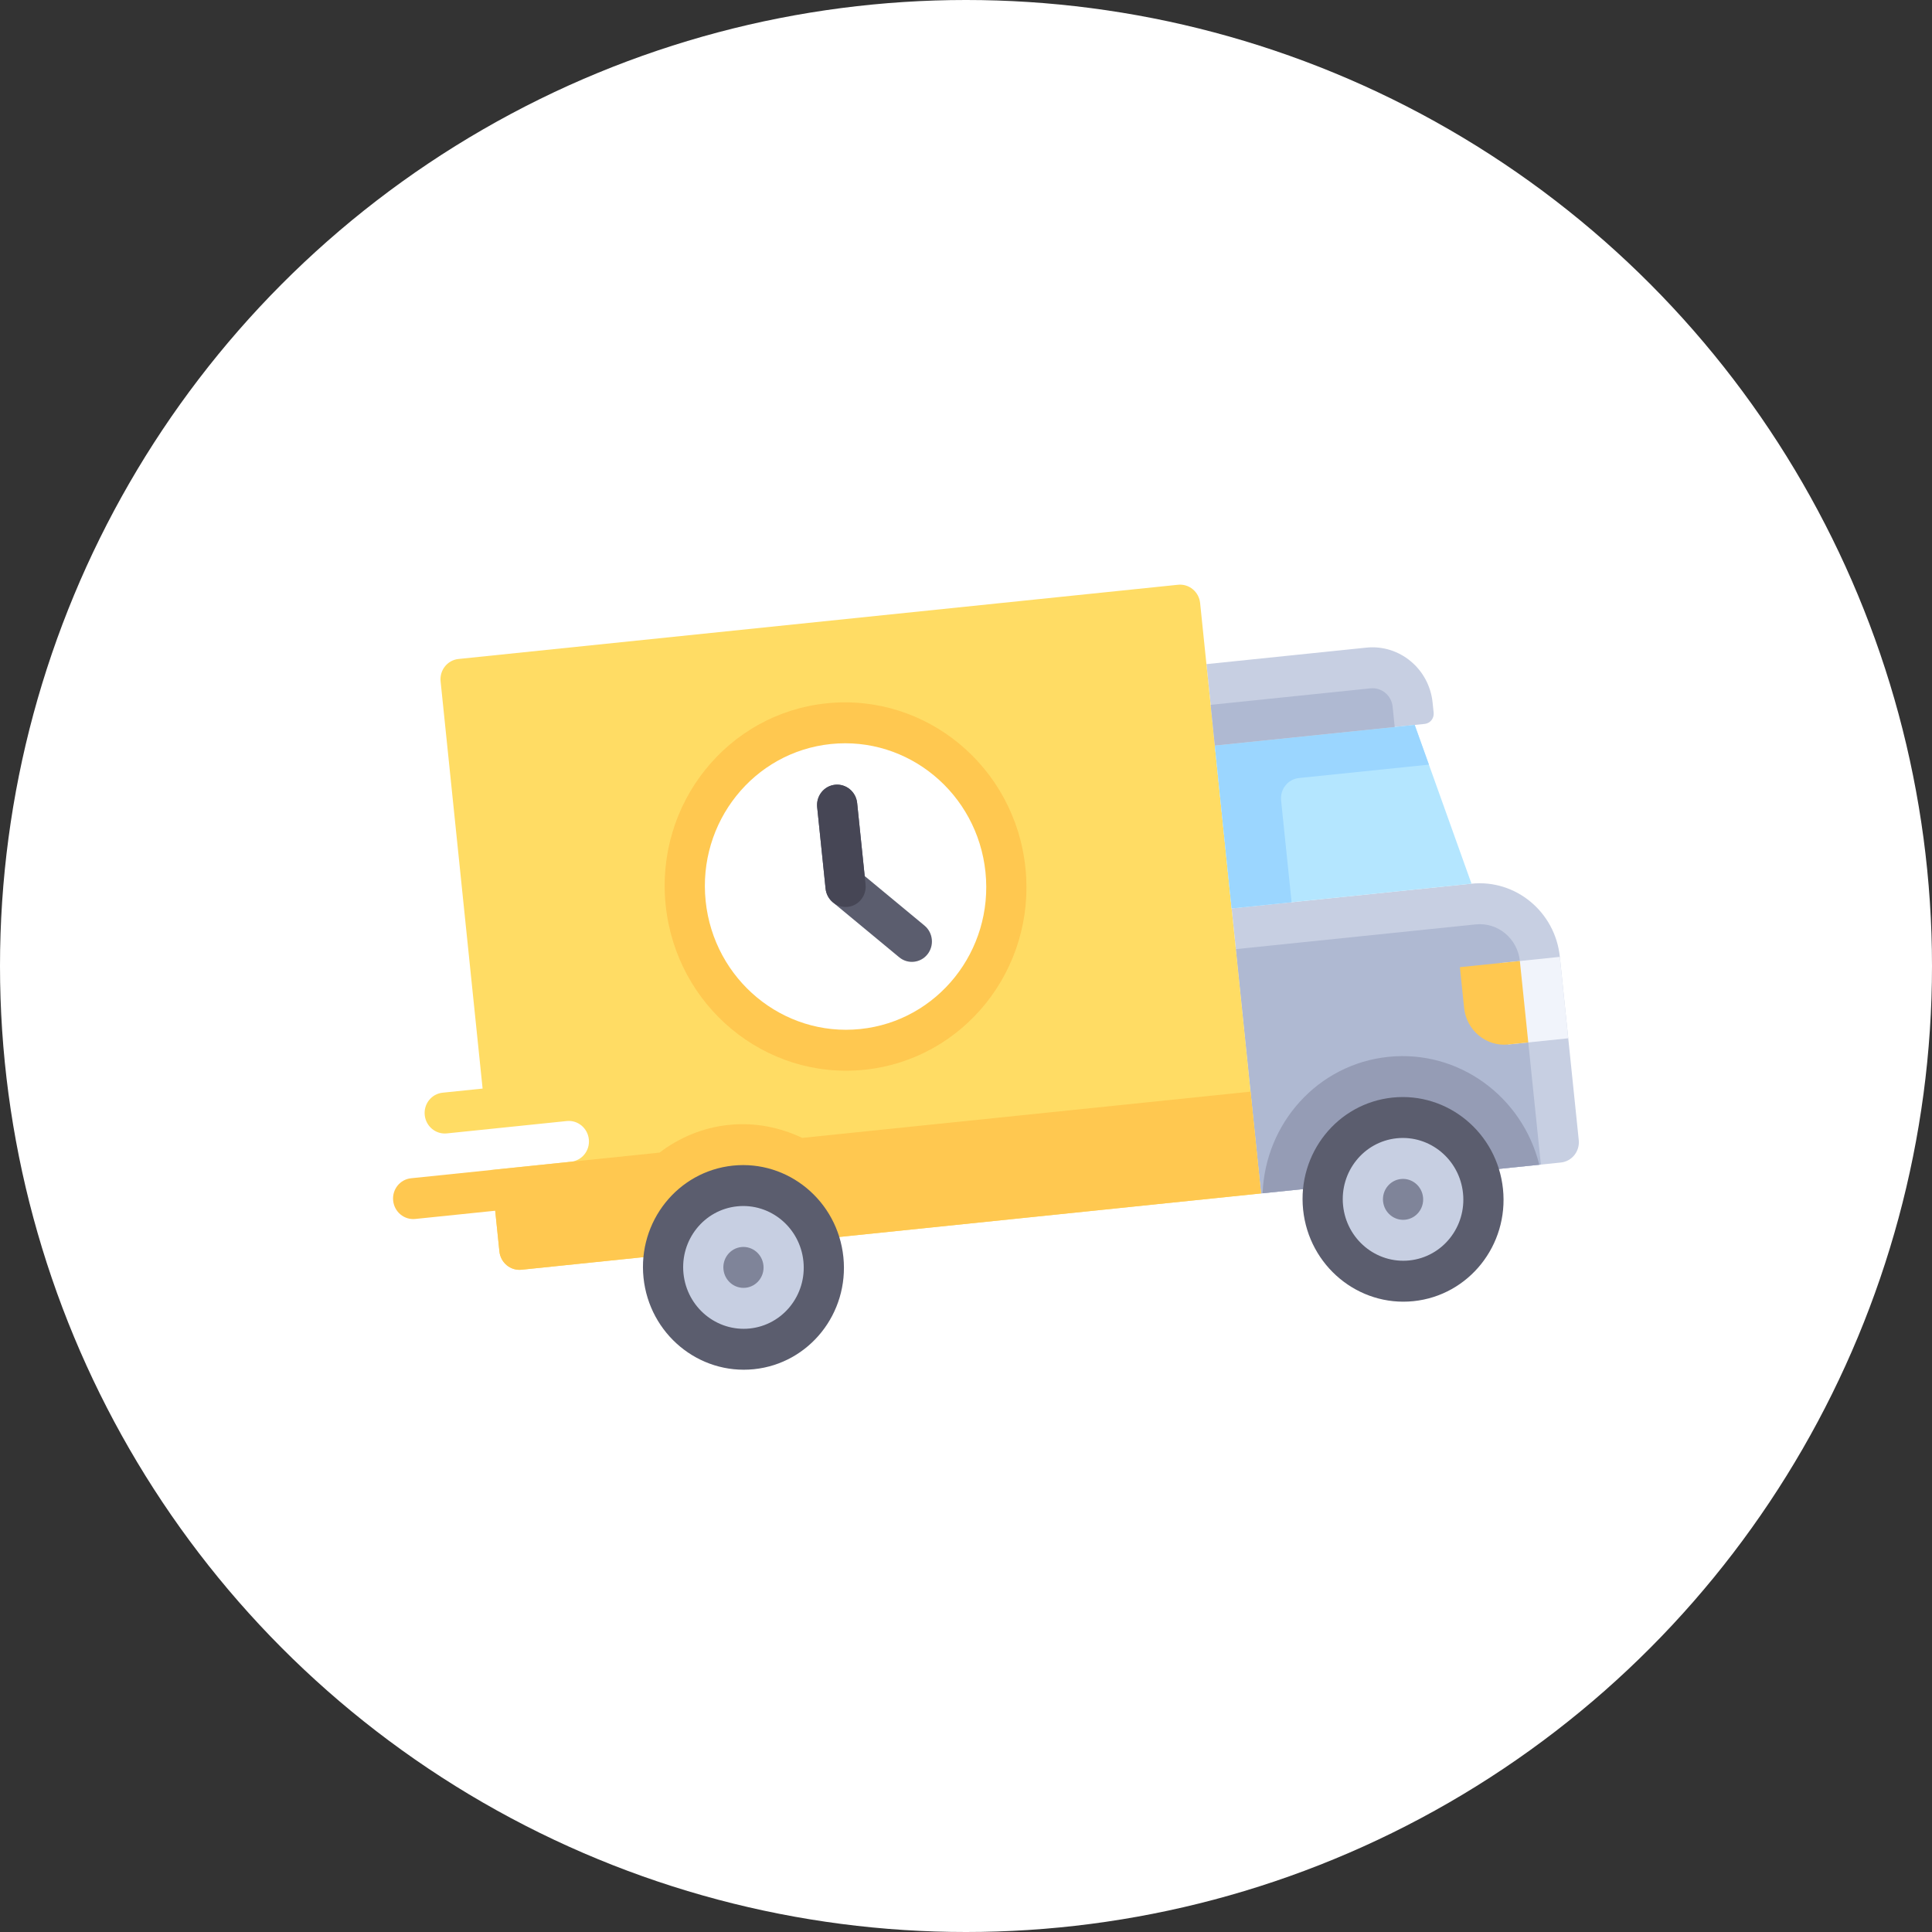
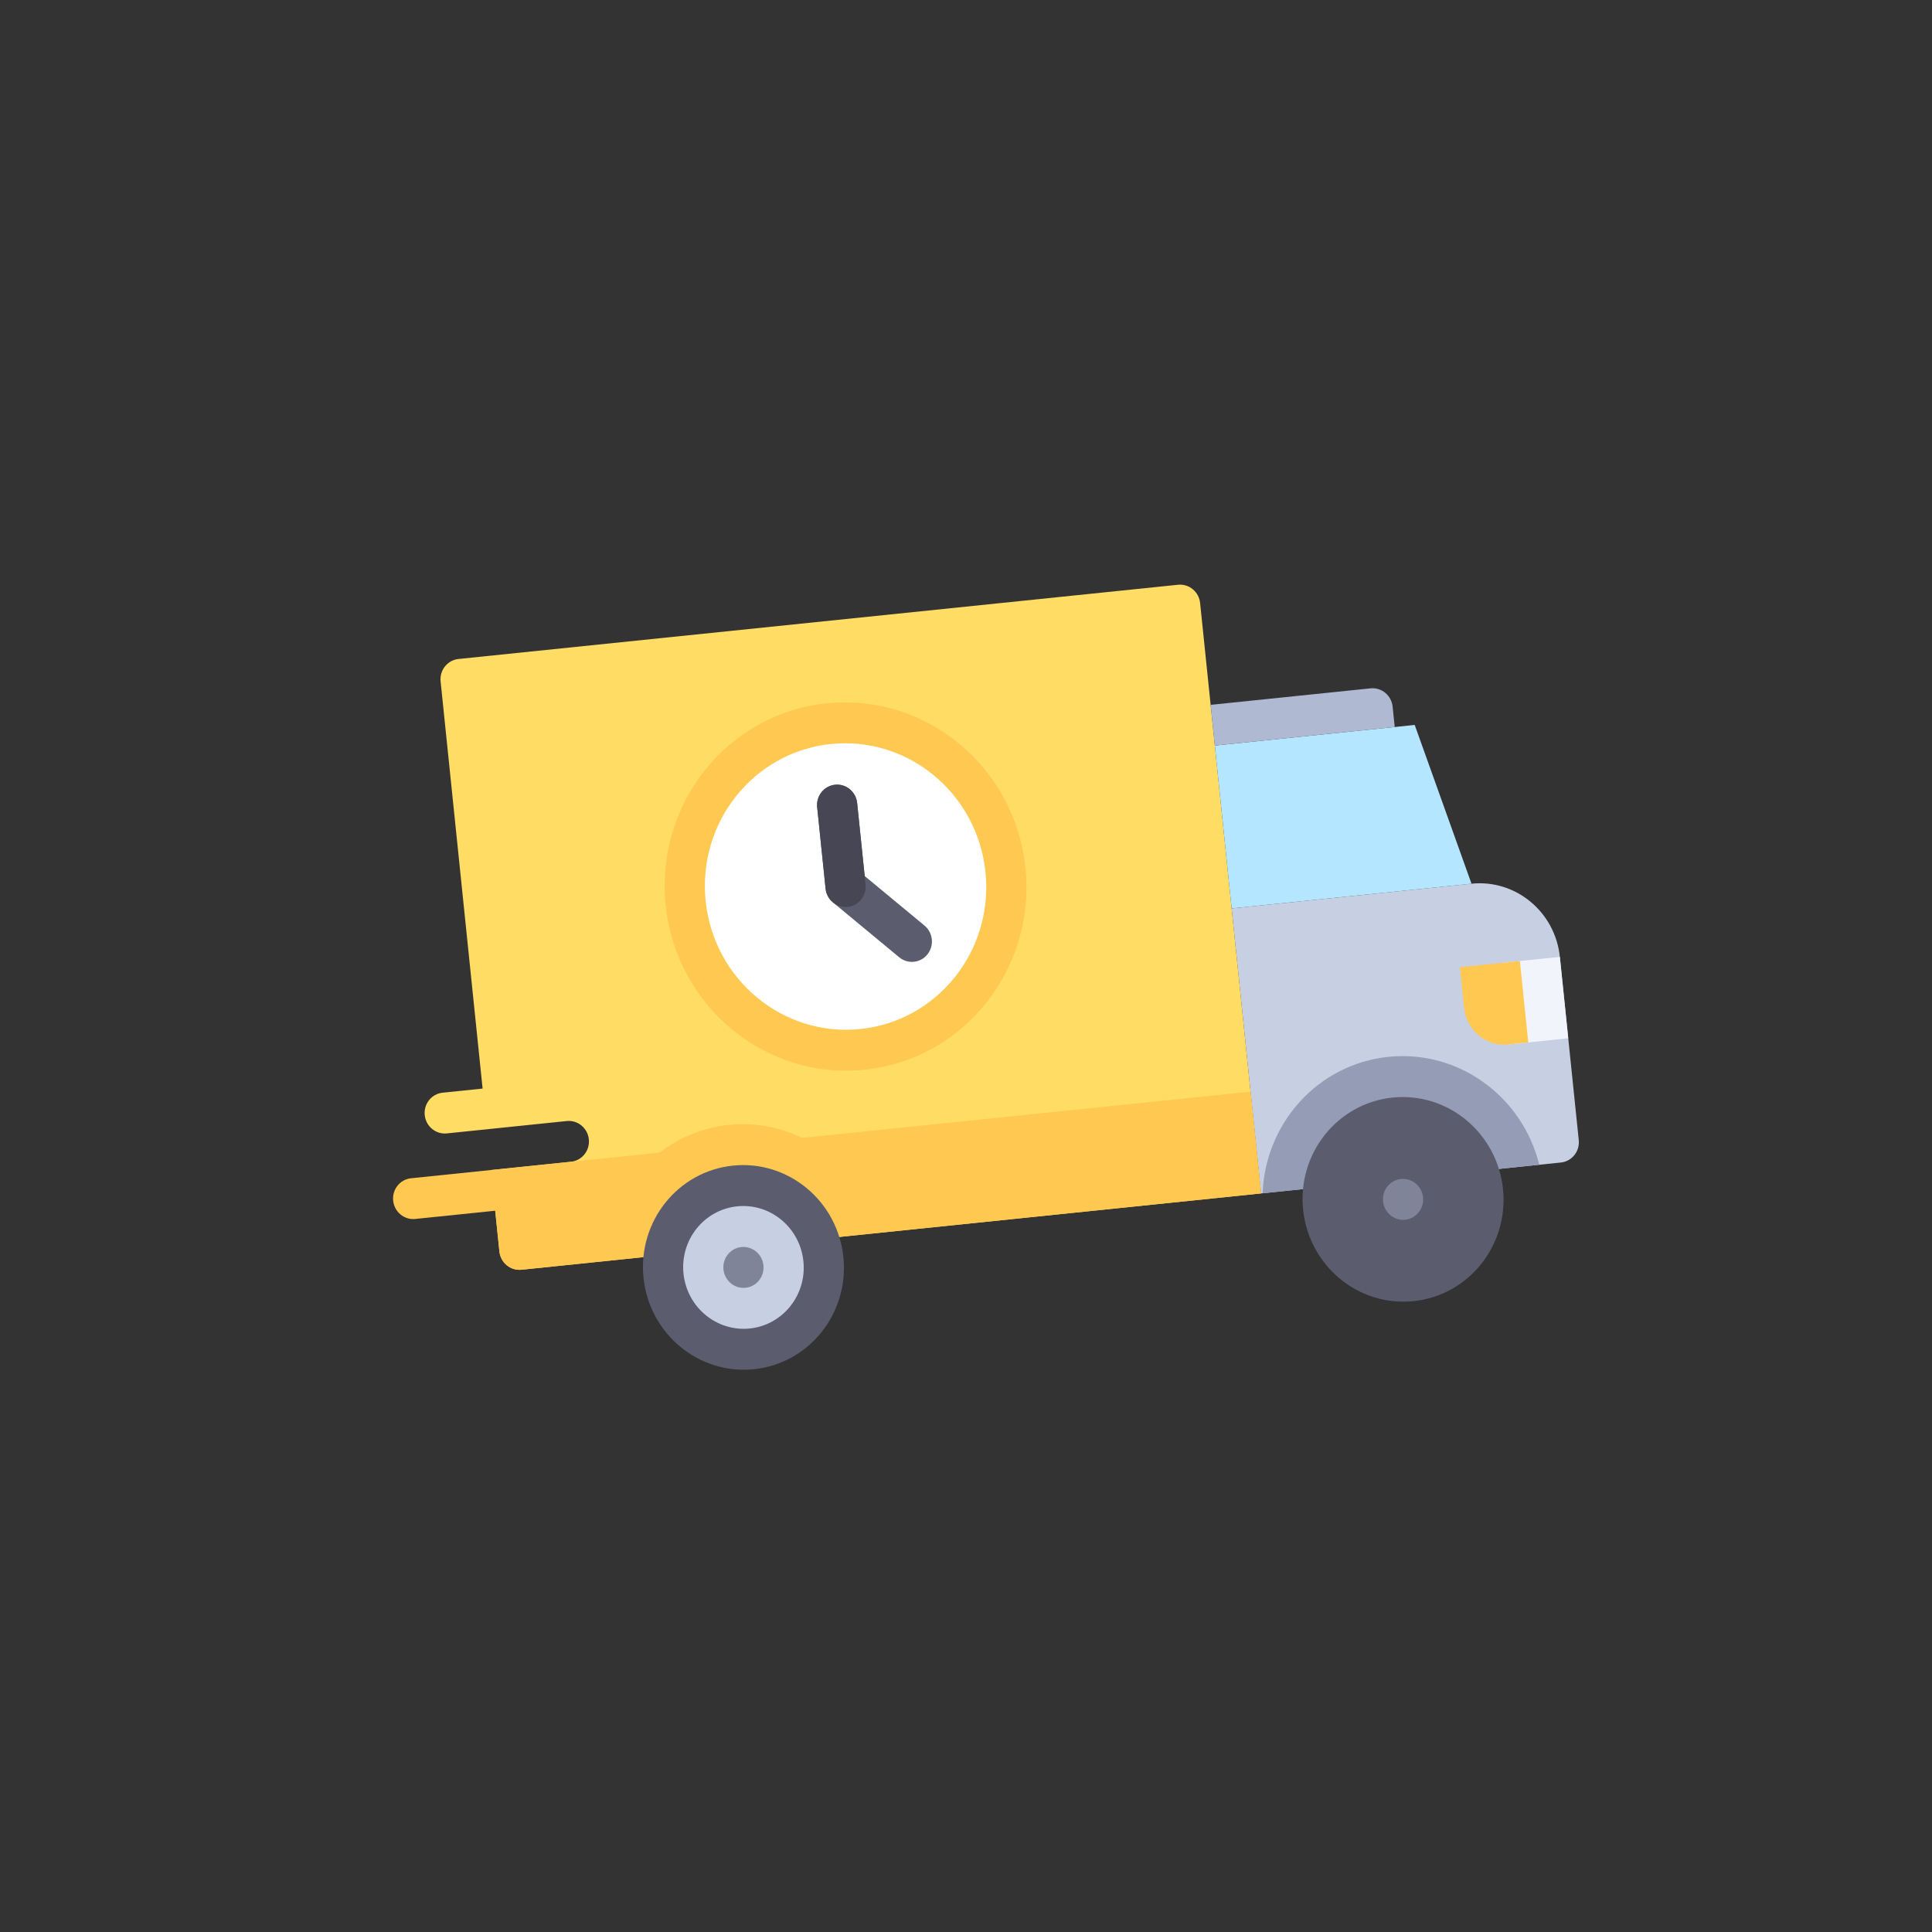
<svg xmlns="http://www.w3.org/2000/svg" width="88" height="88" viewBox="0 0 88 88" fill="none">
  <rect x="0" y="0" width="88" height="88" fill="#333333" stroke="none" />
-   <circle cx="44" cy="44" r="44" fill="white" />
  <g clip-path="url(#clip0_2_27)">
    <path d="M67.024 40.251L56.099 41.377L57.439 54.359L71.095 52.951C71.598 52.899 71.963 52.442 71.91 51.929L71.049 43.584C70.838 41.535 69.036 40.043 67.024 40.251Z" fill="#C7CFE2" />
-     <path d="M56.291 43.232L67.216 42.105C68.222 42.001 69.122 42.748 69.228 43.772L70.185 53.045L57.439 54.359L56.291 43.232Z" fill="#AFB9D2" />
    <path d="M70.112 53.052C69.345 49.953 66.447 47.807 63.238 48.138C60.028 48.469 57.629 51.162 57.511 54.352L70.112 53.052Z" fill="#959CB5" />
-     <path d="M62.235 29.499L54.951 30.25L55.334 33.959L64.894 32.973C65.145 32.947 65.327 32.718 65.301 32.462L65.253 31.999C65.095 30.462 63.743 29.343 62.235 29.499Z" fill="#C7CFE2" />
    <path d="M53.658 26.635L20.883 30.016C20.381 30.068 20.016 30.525 20.069 31.037L21.982 49.583L20.161 49.771C19.657 49.823 19.293 50.28 19.346 50.792C19.399 51.304 19.849 51.677 20.352 51.625L25.815 51.062C26.318 51.01 26.768 51.383 26.821 51.895C26.874 52.407 26.509 52.864 26.006 52.916L22.364 53.292L22.747 57.001C22.8 57.513 23.25 57.886 23.753 57.835L57.439 54.359L54.664 27.468C54.612 26.956 54.161 26.583 53.658 26.635Z" fill="#FFDC64" />
    <path d="M39.375 48.726C43.901 48.259 47.184 44.144 46.708 39.535C46.233 34.926 42.179 31.568 37.653 32.035C33.128 32.501 29.845 36.616 30.32 41.225C30.796 45.834 34.85 49.193 39.375 48.726Z" fill="#FFC850" />
    <path d="M36.539 51.83C35.526 51.348 34.385 51.115 33.194 51.238C32.002 51.361 30.933 51.822 30.04 52.5L18.723 53.668C18.219 53.72 17.855 54.177 17.908 54.689C17.961 55.201 18.411 55.574 18.914 55.522L22.556 55.147L22.747 57.001C22.8 57.513 23.25 57.886 23.753 57.834L57.439 54.359L56.96 49.723L36.539 51.83Z" fill="#FFC850" />
    <path d="M64.385 59.266C66.9 59.006 68.724 56.72 68.459 54.16C68.195 51.599 65.943 49.734 63.429 49.993C60.915 50.252 59.091 52.538 59.355 55.099C59.619 57.66 61.871 59.525 64.385 59.266Z" fill="#5B5D6E" />
    <path d="M34.342 62.365C36.856 62.106 38.679 59.82 38.415 57.259C38.151 54.699 35.899 52.833 33.385 53.092C30.871 53.352 29.047 55.638 29.311 58.198C29.575 60.759 31.828 62.624 34.342 62.365Z" fill="#5B5D6E" />
    <path d="M67.025 40.251L64.438 33.02L55.334 33.959L56.099 41.377L67.025 40.251Z" fill="#B4E6FF" />
    <path d="M34.15 60.511C35.659 60.355 36.753 58.983 36.594 57.447C36.436 55.911 35.085 54.791 33.576 54.947C32.068 55.102 30.974 56.474 31.132 58.011C31.291 59.547 32.642 60.666 34.15 60.511Z" fill="#C7CFE2" />
    <path d="M39.184 46.871C42.704 46.508 45.257 43.308 44.887 39.723C44.517 36.138 41.364 33.526 37.845 33.889C34.325 34.252 31.772 37.453 32.141 41.038C32.511 44.623 35.664 47.234 39.184 46.871Z" fill="white" />
    <path d="M41.628 43.807C41.395 43.832 41.153 43.765 40.957 43.602L37.938 41.102C37.75 40.946 37.629 40.72 37.604 40.474L37.221 36.765C37.169 36.253 37.533 35.796 38.036 35.744C38.539 35.692 38.989 36.065 39.042 36.577L39.385 39.902L42.109 42.158C42.502 42.484 42.562 43.071 42.244 43.469C42.085 43.669 41.861 43.783 41.628 43.807Z" fill="#5B5D6E" />
    <path d="M33.959 58.656C34.462 58.604 34.827 58.147 34.774 57.635C34.721 57.123 34.27 56.75 33.768 56.801C33.265 56.853 32.9 57.31 32.953 57.823C33.006 58.335 33.456 58.708 33.959 58.656Z" fill="#7F8499" />
-     <path d="M64.194 57.411C65.703 57.256 66.797 55.884 66.638 54.348C66.48 52.811 65.129 51.692 63.62 51.847C62.112 52.003 61.017 53.375 61.176 54.911C61.334 56.447 62.686 57.567 64.194 57.411Z" fill="#C7CFE2" />
    <path d="M64.003 55.557C64.506 55.505 64.871 55.048 64.818 54.535C64.765 54.023 64.314 53.65 63.812 53.702C63.309 53.754 62.944 54.211 62.997 54.723C63.05 55.235 63.5 55.608 64.003 55.557Z" fill="#7F8499" />
-     <path d="M59.167 35.438L65.085 34.828L64.438 33.02L55.334 33.959L56.099 41.377L58.831 41.096L58.352 36.459C58.3 35.947 58.664 35.49 59.167 35.438Z" fill="#9BD6FF" />
    <path d="M55.143 32.105L62.426 31.353C62.929 31.302 63.38 31.675 63.432 32.187L63.528 33.114L55.334 33.959L55.143 32.105Z" fill="#AFB9D2" />
    <path d="M71.049 43.584L68.317 43.866L68.7 47.575L71.431 47.293L71.049 43.584Z" fill="#F1F4FB" />
    <path d="M66.497 44.053L66.688 45.908C66.794 46.932 67.695 47.679 68.7 47.575L69.611 47.481L69.228 43.772L66.497 44.053Z" fill="#FFC850" />
    <path d="M38.61 41.307C38.107 41.359 37.657 40.986 37.604 40.474L37.221 36.765C37.169 36.253 37.533 35.796 38.036 35.744C38.539 35.692 38.989 36.065 39.042 36.577L39.425 40.286C39.478 40.798 39.113 41.256 38.61 41.307Z" fill="#464655" />
  </g>
  <defs>
    <clipPath id="clip0_2_27">
      <rect width="54" height="55" fill="white" transform="translate(14.321 19.916) rotate(-5.89)" />
    </clipPath>
  </defs>
</svg>